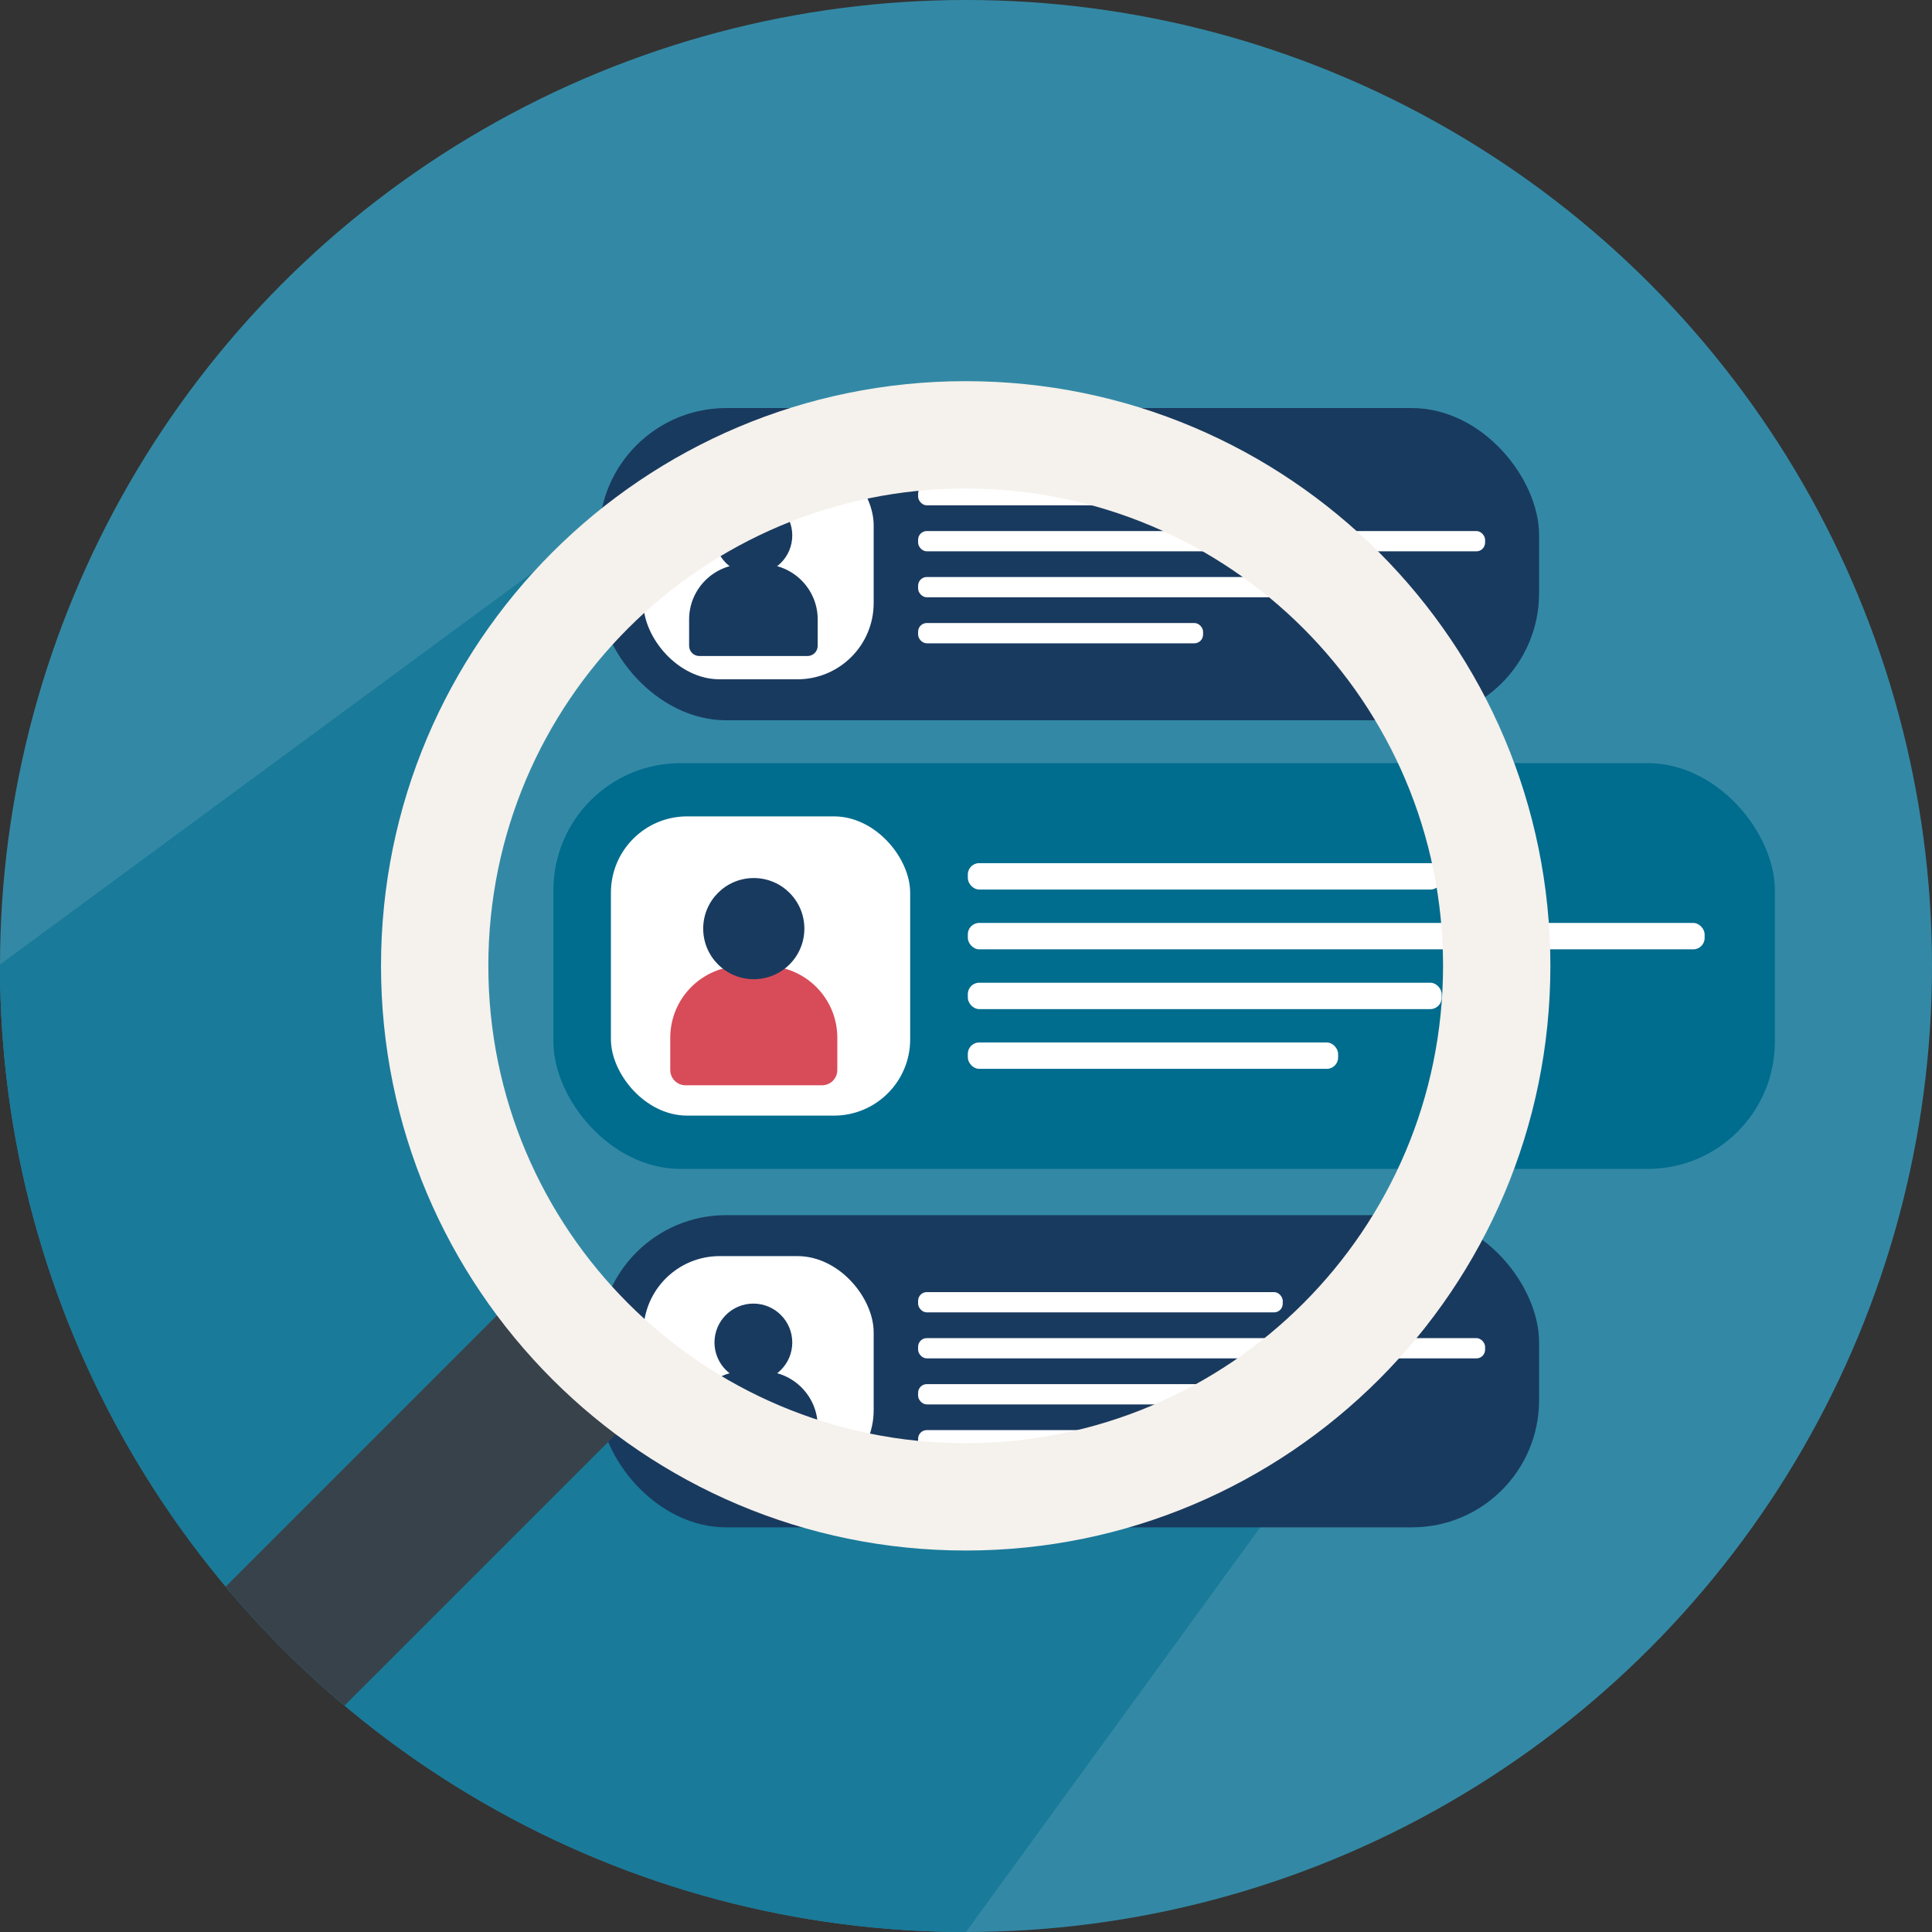
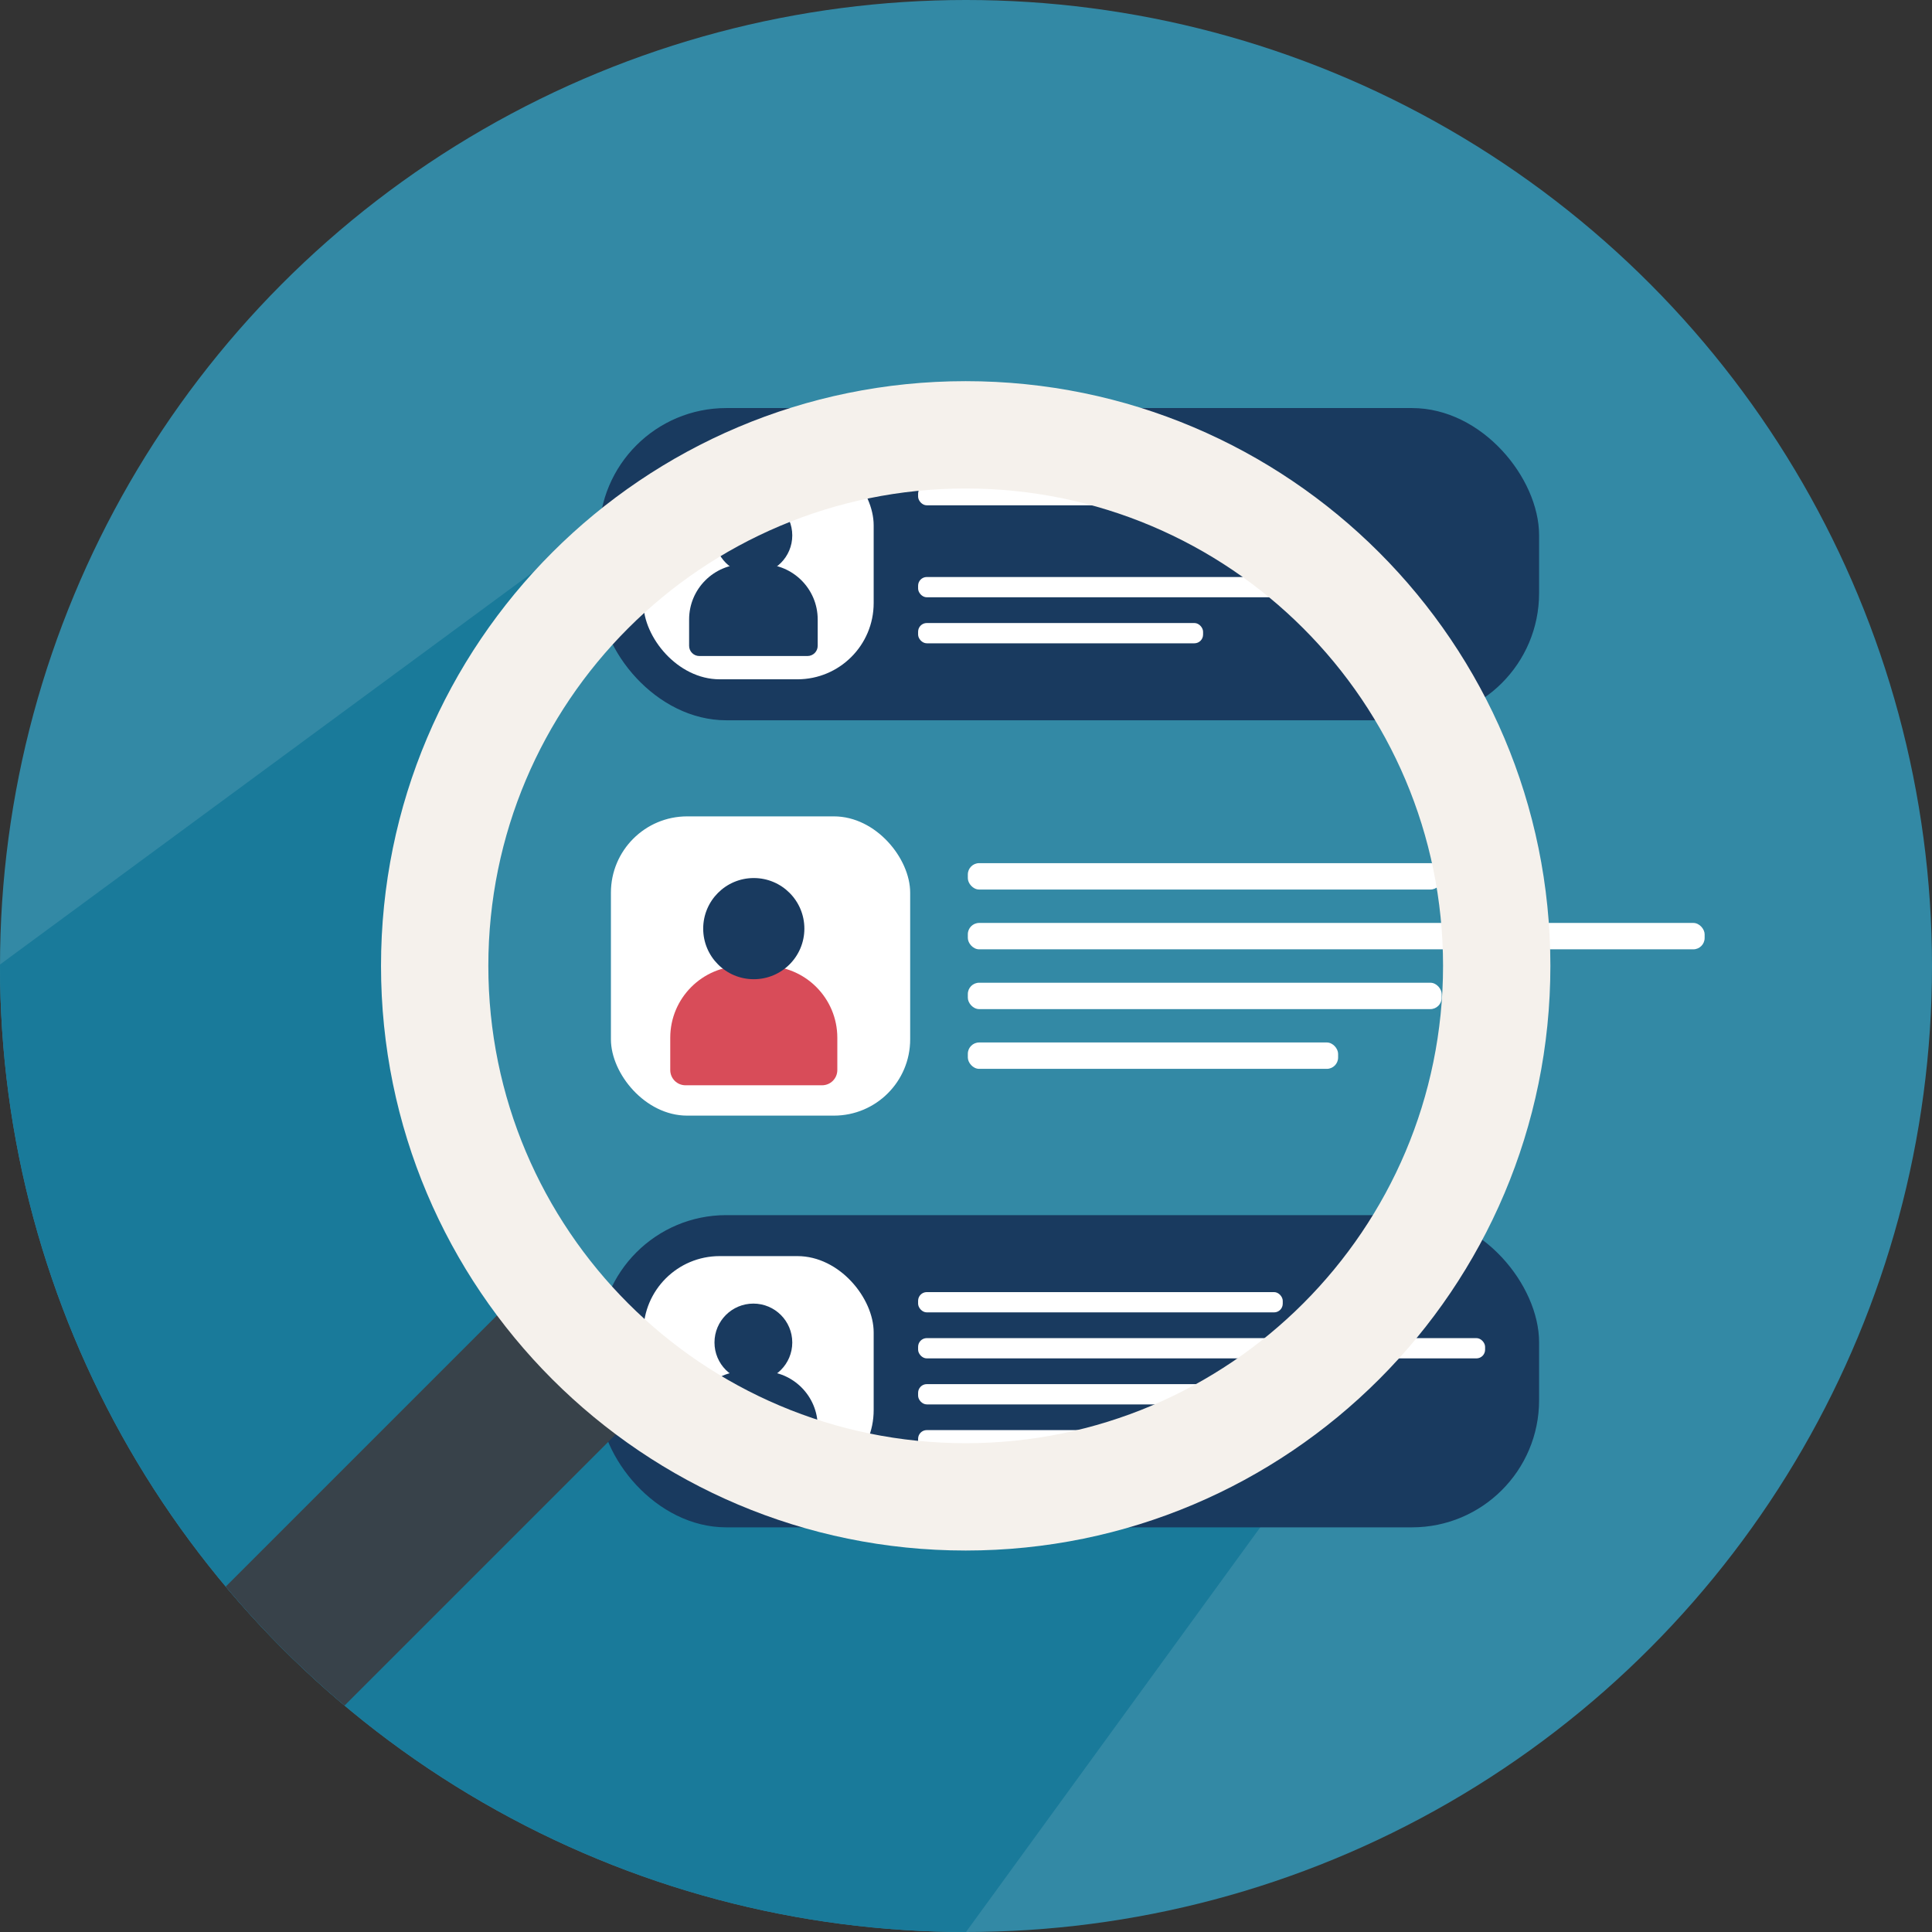
<svg xmlns="http://www.w3.org/2000/svg" id="Ebene_2" viewBox="0 0 380 380">
  <rect x="0" y="0" width="380" height="380" fill="#333333" stroke="none" />
  <defs>
    <style>      .cls-1 {        fill: #006c8e;      }      .cls-2 {        fill: #3389a5;      }      .cls-3 {        fill: #fff;      }      .cls-4 {        fill: none;      }      .cls-5 {        fill: #f5f1ec;      }      .cls-6 {        fill: #197a9a;      }      .cls-7 {        fill: #38424a;      }      .cls-8 {        fill: #d84c59;      }      .cls-9 {        fill: #193a5f;      }      .cls-10 {        clip-path: url(#clippath);      }    </style>
    <clipPath id="clippath">
      <circle class="cls-4" cx="190" cy="190" r="190" />
    </clipPath>
  </defs>
  <g id="Ebene_3">
    <g>
      <circle class="cls-2" cx="190" cy="190" r="190" />
      <g class="cls-10">
        <g>
          <polygon class="cls-6" points="0 189.71 0 380 190 380 288.66 244.31 131.47 92.93 0 189.71" />
          <path class="cls-2" d="M296.36,190.63c0,60.51-49.47,109.46-110.17,108.61s-106.25-48.57-107.06-107.07c-.84-60.7,48.11-110.17,108.61-110.17s108.62,48.63,108.62,108.62" />
          <g>
-             <rect class="cls-1" x="108.85" y="150.1" width="240.24" height="79.81" rx="25" ry="25" />
            <g>
              <rect class="cls-3" x="190.36" y="181.53" width="144.92" height="5.19" rx="2.23" ry="2.23" />
              <rect class="cls-3" x="190.36" y="193.29" width="93.2" height="5.19" rx="2.23" ry="2.23" />
              <rect class="cls-3" x="190.36" y="169.77" width="93.2" height="5.19" rx="2.23" ry="2.23" />
              <rect class="cls-3" x="190.36" y="205.04" width="72.83" height="5.19" rx="2.23" ry="2.23" />
            </g>
            <g>
              <rect class="cls-3" x="120.16" y="160.57" width="58.86" height="58.86" rx="15" ry="15" />
              <path class="cls-8" d="M145.94,190h4.64c7.79,0,14.11,6.32,14.11,14.11v6.35c0,1.66-1.34,3-3,3h-26.86c-1.66,0-3-1.34-3-3v-6.35c0-7.79,6.32-14.11,14.11-14.11Z" />
              <circle class="cls-9" cx="148.26" cy="182.65" r="9.95" />
            </g>
          </g>
          <g>
            <rect class="cls-9" x="117.85" y="239" width="184.87" height="61.41" rx="25" ry="25" />
            <g>
              <rect class="cls-3" x="126.55" y="247.06" width="45.29" height="45.29" rx="15" ry="15" />
              <circle class="cls-9" cx="148.18" cy="264.05" r="7.65" />
              <path class="cls-9" d="M146.4,269.71h3.57c5.99,0,10.86,4.87,10.86,10.86v5.2c0,1.1-.9,2-2,2h-21.29c-1.1,0-2-.9-2-2v-5.2c0-5.99,4.87-10.86,10.86-10.86Z" />
            </g>
            <g>
              <rect class="cls-3" x="180.58" y="263.19" width="111.52" height="3.99" rx="1.71" ry="1.71" />
              <rect class="cls-3" x="180.58" y="272.24" width="71.72" height="3.99" rx="1.71" ry="1.71" />
              <rect class="cls-3" x="180.58" y="254.14" width="71.72" height="3.99" rx="1.71" ry="1.71" />
              <rect class="cls-3" x="180.58" y="281.28" width="56.05" height="3.99" rx="1.71" ry="1.71" />
            </g>
          </g>
          <g>
            <rect class="cls-9" x="117.85" y="80.26" width="184.87" height="61.41" rx="25" ry="25" />
            <g>
              <rect class="cls-3" x="126.55" y="88.32" width="45.29" height="45.29" rx="15" ry="15" />
              <circle class="cls-9" cx="148.18" cy="105.31" r="7.65" />
              <path class="cls-9" d="M146.4,110.97h3.57c5.99,0,10.86,4.87,10.86,10.86v5.2c0,1.1-.9,2-2,2h-21.29c-1.1,0-2-.9-2-2v-5.2c0-5.99,4.87-10.86,10.86-10.86Z" />
            </g>
            <g>
-               <rect class="cls-3" x="180.58" y="104.45" width="111.52" height="3.99" rx="1.71" ry="1.71" />
              <rect class="cls-3" x="180.58" y="113.49" width="71.72" height="3.99" rx="1.71" ry="1.71" />
              <rect class="cls-3" x="180.58" y="95.4" width="71.72" height="3.99" rx="1.71" ry="1.71" />
              <rect class="cls-3" x="180.58" y="122.54" width="56.05" height="3.99" rx="1.71" ry="1.71" />
            </g>
          </g>
          <path class="cls-7" d="M14.85,289.55h103.68c7.83,0,14.2,6.36,14.2,14.2v4.67c0,7.83-6.36,14.2-14.2,14.2H14.85v-33.06h0Z" transform="translate(342.39 470.33) rotate(135)" />
          <path class="cls-5" d="M189.94,74.97c-63.51,0-115,51.49-115,115s51.49,115,115,115,115-51.49,115-115-51.49-115-115-115ZM189.94,283.86c-51.85,0-93.89-42.03-93.89-93.89s42.03-93.89,93.89-93.89,93.89,42.03,93.89,93.89-42.03,93.89-93.89,93.89Z" />
        </g>
      </g>
    </g>
  </g>
</svg>